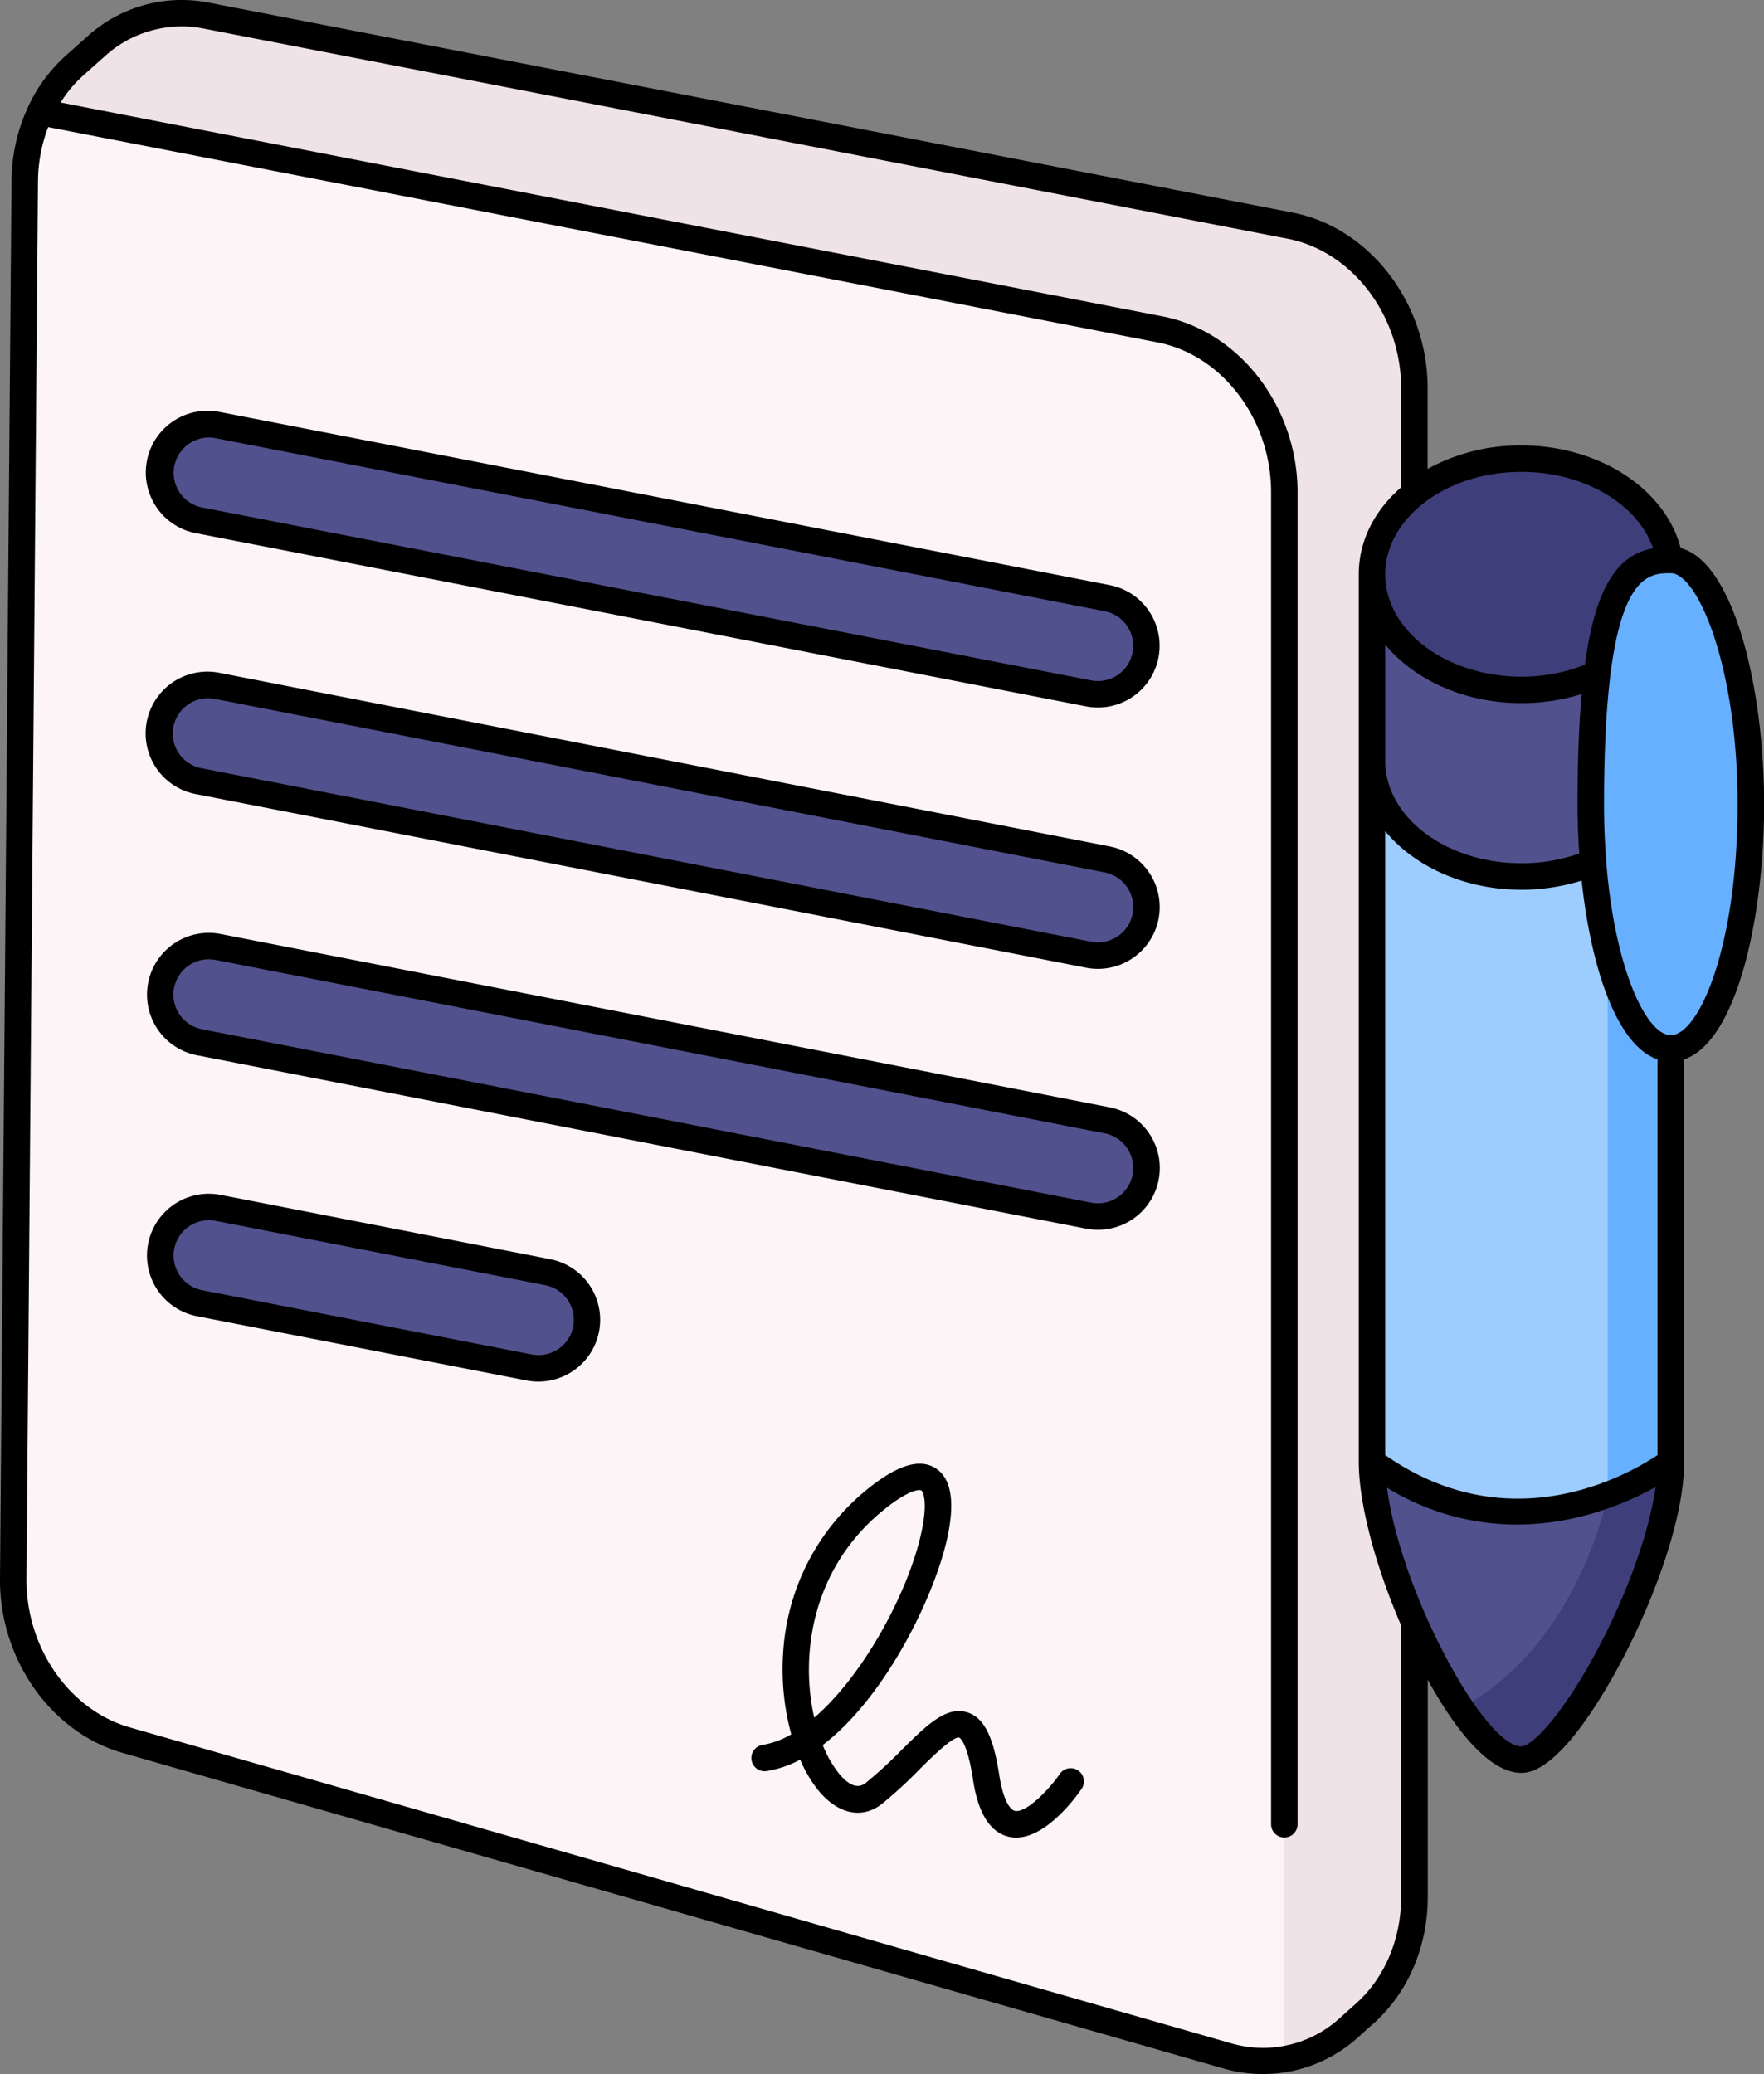
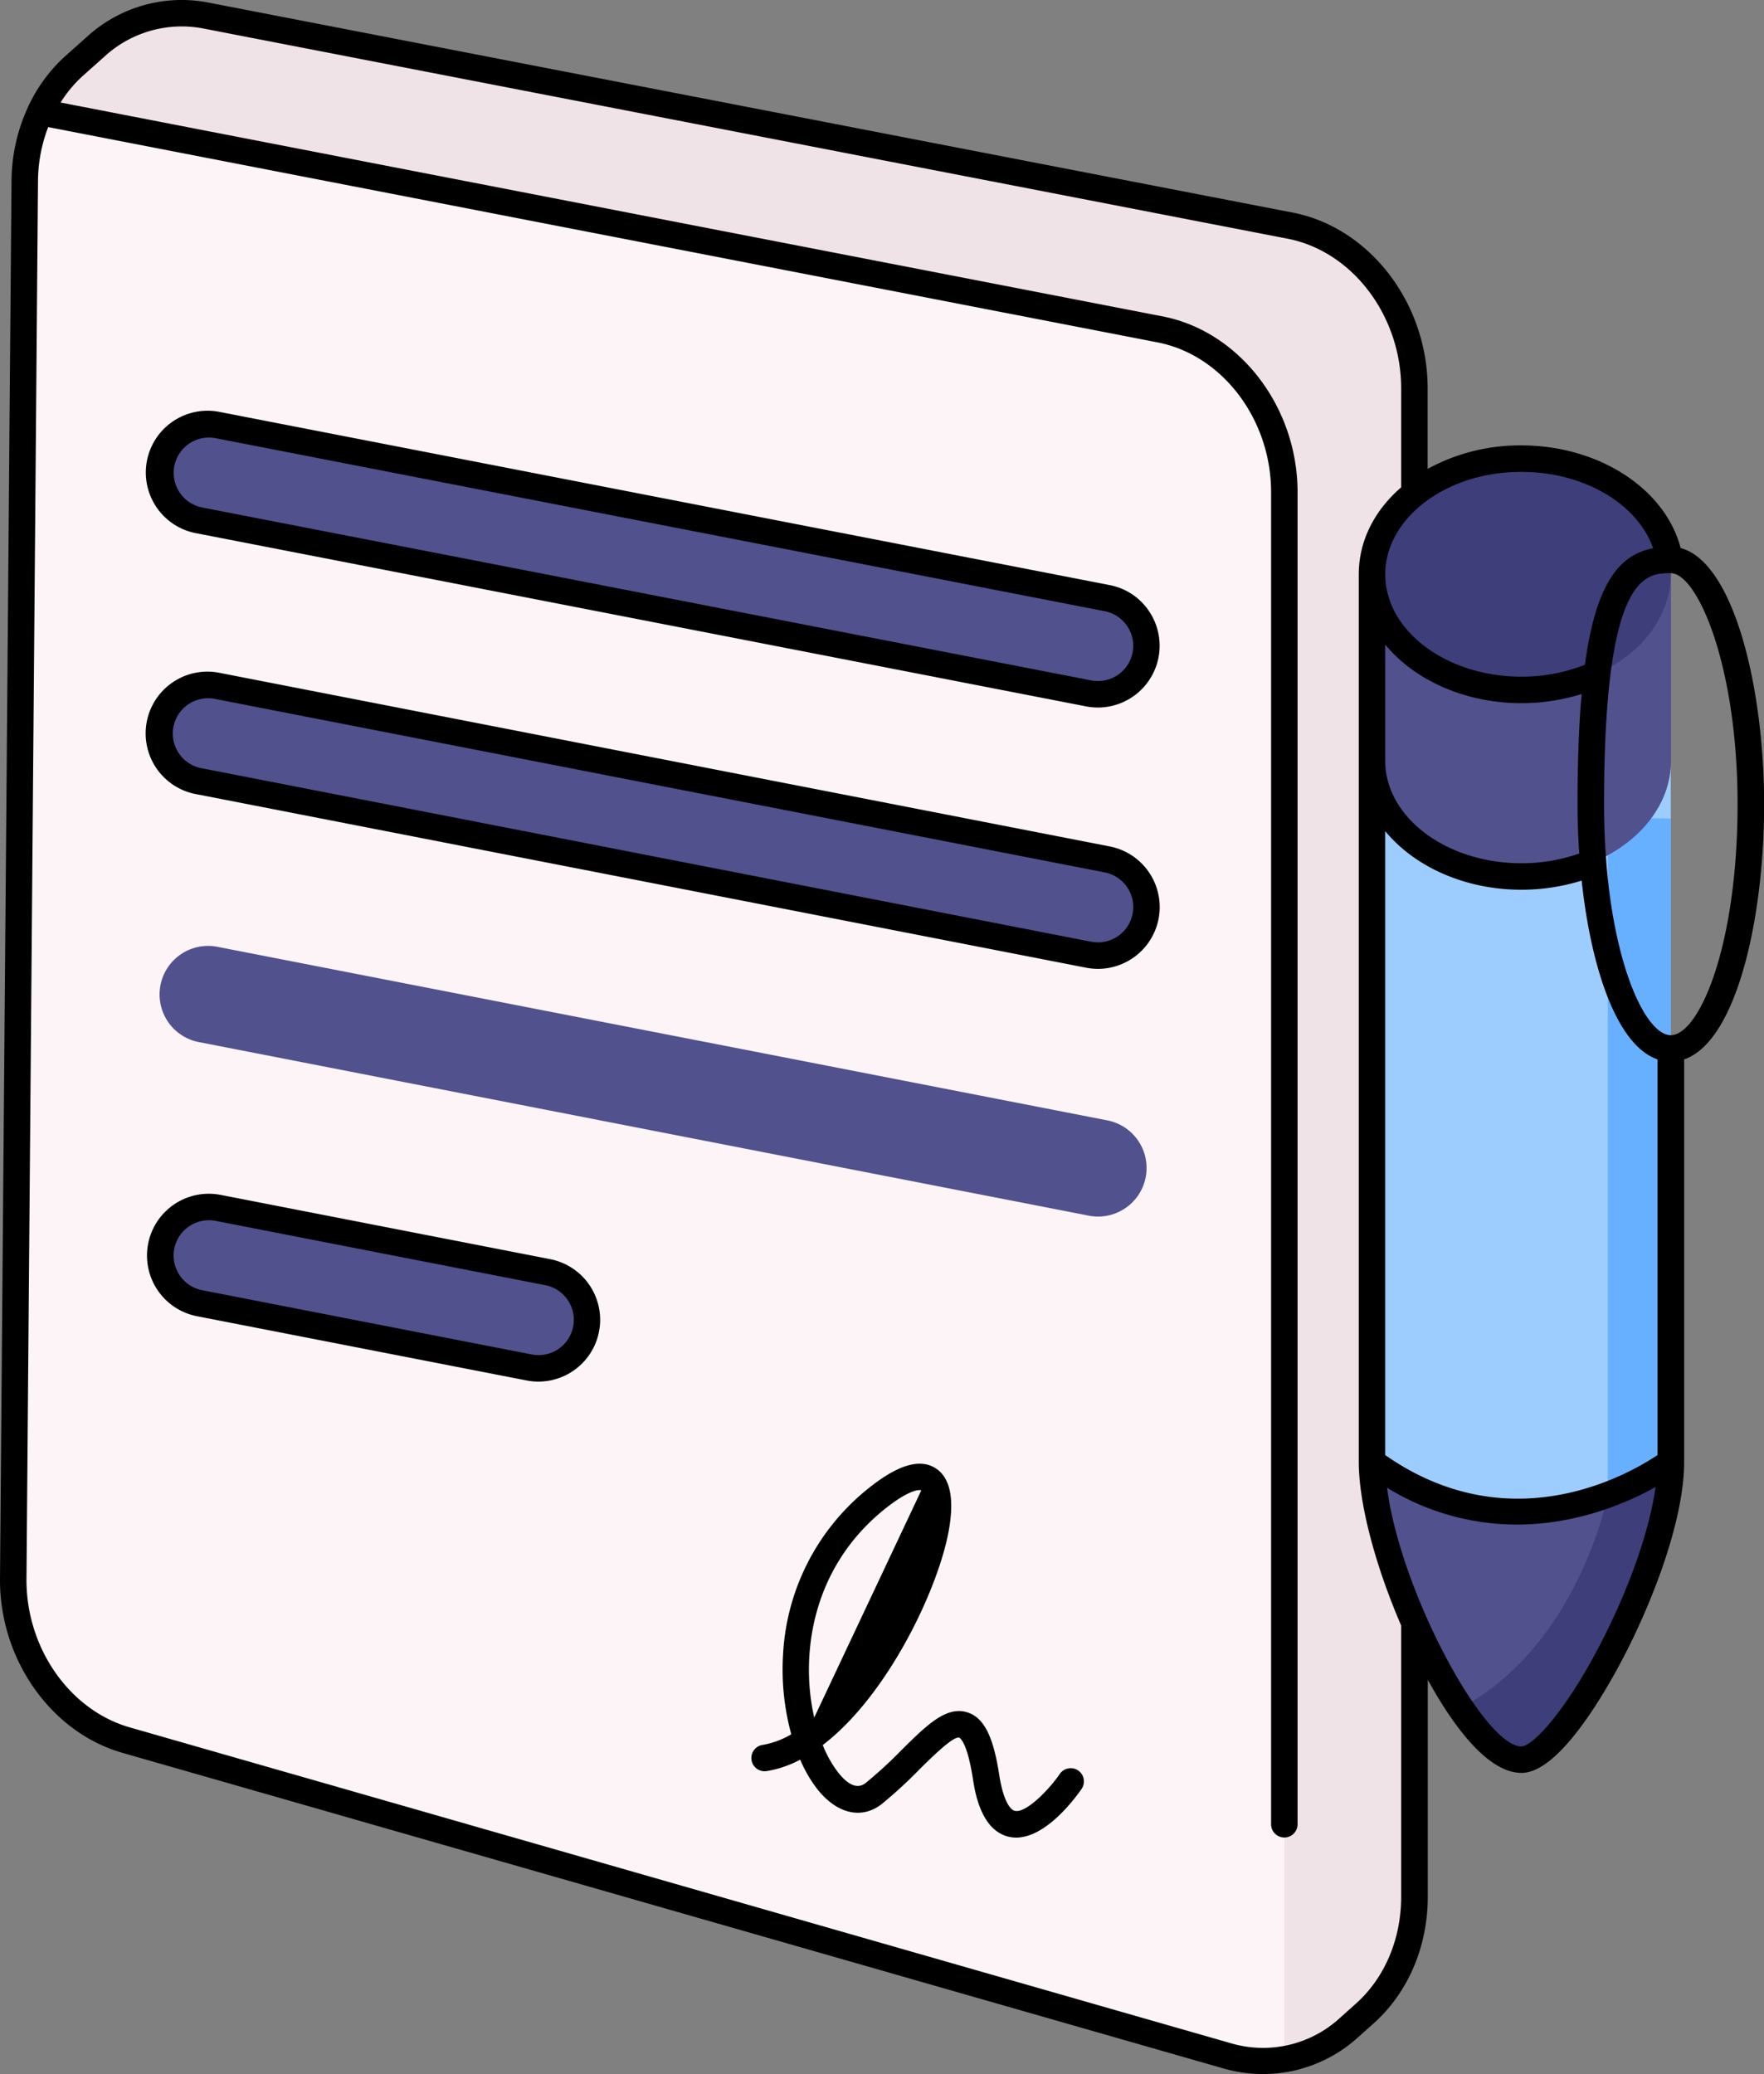
<svg xmlns="http://www.w3.org/2000/svg" viewBox="0 0 399.78 469.99">
  <rect x="0" y="0" width="399.78" height="469.99" fill="#808080" stroke="none" />
  <g id="Calque_2" data-name="Calque 2">
    <g id="_25-_Contract" data-name="25- Contract">
      <path d="m320.55 88v341.8c0 10.38-4.09 20-11.2 26.39l-3.67 3.28a29 29 0 0 1 -27.59 6.34l-249.53-71.49c-14.99-4.32-25.7-19.61-25.56-36.58l2.61-316.69a37.27 37.27 0 0 1 3.51-15.66 32.6 32.6 0 0 1 7.64-10.39l5-4.46a28.8 28.8 0 0 1 25-7l245.62 47.61c16.1 3.12 28.17 18.92 28.17 36.85z" fill="#fcf4f6" />
      <path d="m320.55 88v341.8c0 10.38-4.09 20-11.2 26.39l-3.67 3.28a29 29 0 0 1 -14.61 7.09v-355.05c0-18-12.08-33.76-28.19-36.88l-253.76-49.24a32.6 32.6 0 0 1 7.64-10.39l5-4.46a28.8 28.8 0 0 1 25-7l245.62 47.61c16.1 3.12 28.17 18.92 28.17 36.85z" fill="#f0e3e7" />
      <g fill="#51518e">
        <path d="m45.25 117.93 201.48 39.2a11 11 0 0 0 4.2-21.6l-201.48-39.2a11 11 0 0 0 -4.2 21.6z" />
        <path d="m250.94 194.75-201.48-39.29a11 11 0 1 0 -4.21 21.59l201.48 39.29a10.86 10.86 0 0 0 2.11.21 11 11 0 0 0 2.1-21.8z" />
        <path d="m250.94 253.88-201.48-39.29a11 11 0 1 0 -4.21 21.59l201.48 39.29a10.86 10.86 0 0 0 2.11.21 11 11 0 0 0 2.1-21.8z" />
        <path d="m124.15 288.28-74.69-14.56a11 11 0 1 0 -4.21 21.59l74.69 14.57a11 11 0 1 0 4.21-21.6z" />
      </g>
      <path d="m378.65 172.41v158.87c0 23.24-23.88 67.47-33.85 67.47-4.06 0-9-4.65-13.82-11.71-10.26-15-20-40.79-20-55.76v-158.87z" fill="#9dcdff" />
      <path d="m378.65 185.51v145.77a60 60 0 0 1 -14.28 7.47v-152.85a99.78 99.78 0 0 1 14.28-.39z" fill="#67b0ff" />
      <path d="m311 172.41c0 14.47 15.15 26.21 33.85 26.21s33.85-11.74 33.85-26.21v-42.28h-67.7z" fill="#51518e" />
      <ellipse cx="344.8" cy="130.13" fill="#3e3e7a" rx="33.85" ry="26.21" />
-       <ellipse cx="378.65" cy="182.24" fill="#67b0ff" rx="18.13" ry="55.35" />
      <path d="m378.65 331.28c0 23.24-23.88 67.47-33.85 67.47a5.07 5.07 0 0 1 -.55 0h-.09l-.52-.08h-.09a4.6 4.6 0 0 1 -.5-.13 6.84 6.84 0 0 1 -.72-.25l-.55-.24a11.64 11.64 0 0 1 -1.44-.8c-.21-.14-.43-.28-.64-.44a25.05 25.05 0 0 1 -3.44-3.05l-.62-.66a1.68 1.68 0 0 0 -.18-.21l-.6-.68-.71-.85c-.23-.28-.47-.58-.7-.88l-.66-.85c-.6-.8-1.21-1.65-1.81-2.53-10.26-15-20-40.79-20-55.76 20.55 15.06 40.56 12.25 53.43 7.47a60 60 0 0 0 14.24-7.53z" fill="#51518e" />
      <path d="m378.65 331.28c0 23.24-23.88 67.47-33.85 67.47a5.07 5.07 0 0 1 -.55 0h-.09l-.52-.08h-.09a4.6 4.6 0 0 1 -.5-.13 6.84 6.84 0 0 1 -.72-.25l-.55-.24a11.64 11.64 0 0 1 -1.44-.8c-.21-.14-.43-.28-.64-.44a25.05 25.05 0 0 1 -3.44-3.05l-.62-.66a1.68 1.68 0 0 0 -.18-.21l-.6-.68-.71-.85c-.23-.28-.47-.58-.7-.88l-.66-.85c-.6-.8-1.21-1.65-1.81-2.53 26.89-14.38 33.39-48.29 33.39-48.29a60 60 0 0 0 14.28-7.53z" fill="#3e3e7a" />
-       <path d="m244.36 401.21a3 3 0 0 0 -4.17.77c-2.6 3.78-7.74 8.94-10.19 8.37-1.15-.26-2.68-2.55-3.55-8.2-1.33-8.67-3.46-12.88-7.13-14.09-4.8-1.59-9.28 2.85-14.95 8.46a97.33 97.33 0 0 1 -8.18 7.51c-1.75 1.39-3.82.63-6.14-2.25a25.68 25.68 0 0 1 -3.59-6.34c14.66-11.19 25.95-35 28.46-48.06 1.49-7.71.46-12.68-3.07-14.78-3.68-2.18-8.82-.47-15.71 5.22a51.58 51.58 0 0 0 -18.67 37.06 55.52 55.52 0 0 0 1.86 18.12 19 19 0 0 1 -6.51 2.41 3 3 0 0 0 .93 5.93 24.55 24.55 0 0 0 7.6-2.59 29.88 29.88 0 0 0 4 6.83c4.46 5.52 10 6.75 14.53 3.19a104.39 104.39 0 0 0 8.68-8c2.64-2.6 7.54-7.45 8.85-7 0 0 1.75.68 3.08 9.32.45 2.88 1.8 11.68 8.14 13.13a7.23 7.23 0 0 0 1.66.19c6.85 0 13.47-9.06 14.81-11a3 3 0 0 0 -.74-4.2zm-59.83-12c-3.14-13.76-.81-33.38 15.43-46.8 4.76-3.93 7.39-4.75 8.41-4.75a.83.83 0 0 1 .42.08c.35.21 1.44 2.27.24 8.48-2.56 13.3-12.86 33.02-24.5 43.02z" />
+       <path d="m244.36 401.21a3 3 0 0 0 -4.17.77c-2.6 3.78-7.74 8.94-10.19 8.37-1.15-.26-2.68-2.55-3.55-8.2-1.33-8.67-3.46-12.88-7.13-14.09-4.8-1.59-9.28 2.85-14.95 8.46a97.33 97.33 0 0 1 -8.18 7.51c-1.75 1.39-3.82.63-6.14-2.25a25.68 25.68 0 0 1 -3.59-6.34c14.66-11.19 25.95-35 28.46-48.06 1.49-7.71.46-12.68-3.07-14.78-3.68-2.18-8.82-.47-15.71 5.22a51.58 51.58 0 0 0 -18.67 37.06 55.52 55.52 0 0 0 1.86 18.12 19 19 0 0 1 -6.51 2.41 3 3 0 0 0 .93 5.93 24.55 24.55 0 0 0 7.6-2.59 29.88 29.88 0 0 0 4 6.83c4.46 5.52 10 6.75 14.53 3.19a104.39 104.39 0 0 0 8.68-8c2.64-2.6 7.54-7.45 8.85-7 0 0 1.75.68 3.08 9.32.45 2.88 1.8 11.68 8.14 13.13a7.23 7.23 0 0 0 1.66.19c6.85 0 13.47-9.06 14.81-11a3 3 0 0 0 -.74-4.2zm-59.83-12c-3.14-13.76-.81-33.38 15.43-46.8 4.76-3.93 7.39-4.75 8.41-4.75a.83.83 0 0 1 .42.08z" />
      <path d="m251.5 132.59-201.5-39.2a14 14 0 1 0 -5.34 27.48l201.48 39.2a13.45 13.45 0 0 0 2.68.26 14 14 0 0 0 11.6-21.82 13.85 13.85 0 0 0 -8.92-5.92zm5.18 15.27a8 8 0 0 1 -9.38 6.32l-201.48-39.18a8 8 0 0 1 1.53-15.85 8.09 8.09 0 0 1 1.53.15l201.48 39.2a8 8 0 0 1 6.32 9.38z" />
      <path d="m251.51 191.81-201.51-39.29a14 14 0 1 0 -5.33 27.48l201.48 39.29a14.26 14.26 0 0 0 2.69.26 14 14 0 0 0 2.67-27.74zm5.17 15.27a8 8 0 0 1 -9.38 6.32l-201.48-39.29a8 8 0 1 1 3.06-15.7l201.48 39.28a8 8 0 0 1 6.32 9.39z" />
-       <path d="m251.51 250.93-201.51-39.28a14 14 0 0 0 -16.42 11.06 14 14 0 0 0 11.06 16.42l201.48 39.29a14.34 14.34 0 0 0 2.69.26 14 14 0 0 0 2.67-27.75zm5.17 15.28a8 8 0 0 1 -9.38 6.32l-201.48-39.29a8 8 0 0 1 1.51-15.86 8.22 8.22 0 0 1 1.55.15l201.48 39.29a8 8 0 0 1 6.32 9.39z" />
      <path d="m124.73 285.34-74.73-14.57a14 14 0 0 0 -5.36 27.49l74.7 14.56a13.55 13.55 0 0 0 2.69.26 14 14 0 0 0 2.67-27.74zm5.17 15.27a8 8 0 0 1 -9.38 6.32l-74.7-14.56a8 8 0 1 1 3.06-15.71l74.7 14.57a8 8 0 0 1 6.32 9.38z" />
      <path d="m380.89 124.19c-3.49-13.41-18.52-23.26-36.09-23.26a43.61 43.61 0 0 0 -21.25 5.32v-18.25c0-19.33-13.15-36.45-30.6-39.83l-245.67-47.58a31.81 31.81 0 0 0 -27.56 7.73l-5 4.46a35.68 35.68 0 0 0 -8.31 11.33 1.08 1.08 0 0 0 -.08.19 40.38 40.38 0 0 0 -3.72 16.7l-2.61 316.71c-.15 18.23 11.51 34.84 27.73 39.49l249.53 71.52a32.56 32.56 0 0 0 9 1.27 32 32 0 0 0 21.45-8.26l3.67-3.28c7.75-6.94 12.2-17.38 12.2-28.62v-49.18c5.34 9.7 13.31 21.1 21.25 21.1 8.63 0 19.19-18.63 23.33-26.64 6.54-12.65 13.52-30.81 13.52-43.83v-91.22c11.8-4 18.13-31.68 18.13-57.82-.03-27.03-7.05-54.91-18.92-58.05zm-58.47-10c5.9-4.68 13.85-7.26 22.38-7.26 14.18 0 26.34 7.25 29.85 17.31-7.61 1.45-12.94 7.83-15.46 26.4a39 39 0 0 1 -14.39 2.7c-17 0-30.86-10.41-30.86-23.21 0-5.95 3.06-11.61 8.48-15.94zm35.49 79.22a39.6 39.6 0 0 1 -13.11 2.21c-17 0-30.86-10.41-30.86-23.21v-26.34c6.59 8 18 13.27 30.86 13.27a45.86 45.86 0 0 0 13.65-2.07c-.61 6.89-.93 15.13-.93 25 0 3.73.13 7.43.39 11.14zm-40.36 236.42c0 9.54-3.72 18.35-10.2 24.15l-3.67 3.29a25.77 25.77 0 0 1 -24.76 5.73l-249.53-71.57c-13.68-3.92-23.52-18.08-23.39-33.67l2.61-316.69a34.7 34.7 0 0 1 2.31-12.27l251.39 48.78c14.69 2.84 25.76 17.42 25.76 33.93v301.88a3 3 0 0 0 6 0v-301.88c0-19.32-13.16-36.44-30.61-39.82l-249.73-48.46a28.72 28.72 0 0 1 5-6l5-4.46a25.87 25.87 0 0 1 22.41-6.3l245.67 47.62c14.67 2.85 25.74 17.44 25.74 33.94v22.4c-6.21 5.38-9.61 12.32-9.61 19.7v201.15c0 9.33 3.69 23.36 9.61 37.07zm45.25-57.48c-8.25 16-15.62 23.4-18 23.4-8.48 0-27.45-35.2-30.45-58.62a56.18 56.18 0 0 0 29.37 8.35c13.77 0 25.19-5 31.49-8.51-1.37 9.76-5.86 22.7-12.41 35.38zm12.85-42.62c-6 4-33 20.07-61.71 0v-141.38c6.59 8 18 13.27 30.86 13.27a46 46 0 0 0 13.65-2.07c2.15 19.92 8 37.37 17.2 40.51zm3-95.15c-5.41 0-12.64-14.6-14.61-39.16 0-.06 0-.12 0-.18-.33-4.07-.51-8.41-.51-13 0-51.1 9-52.32 14.72-52.35h.41c6 0 15.13 20.88 15.13 52.35-.01 32.43-8.79 52.34-15.14 52.34z" />
    </g>
  </g>
</svg>